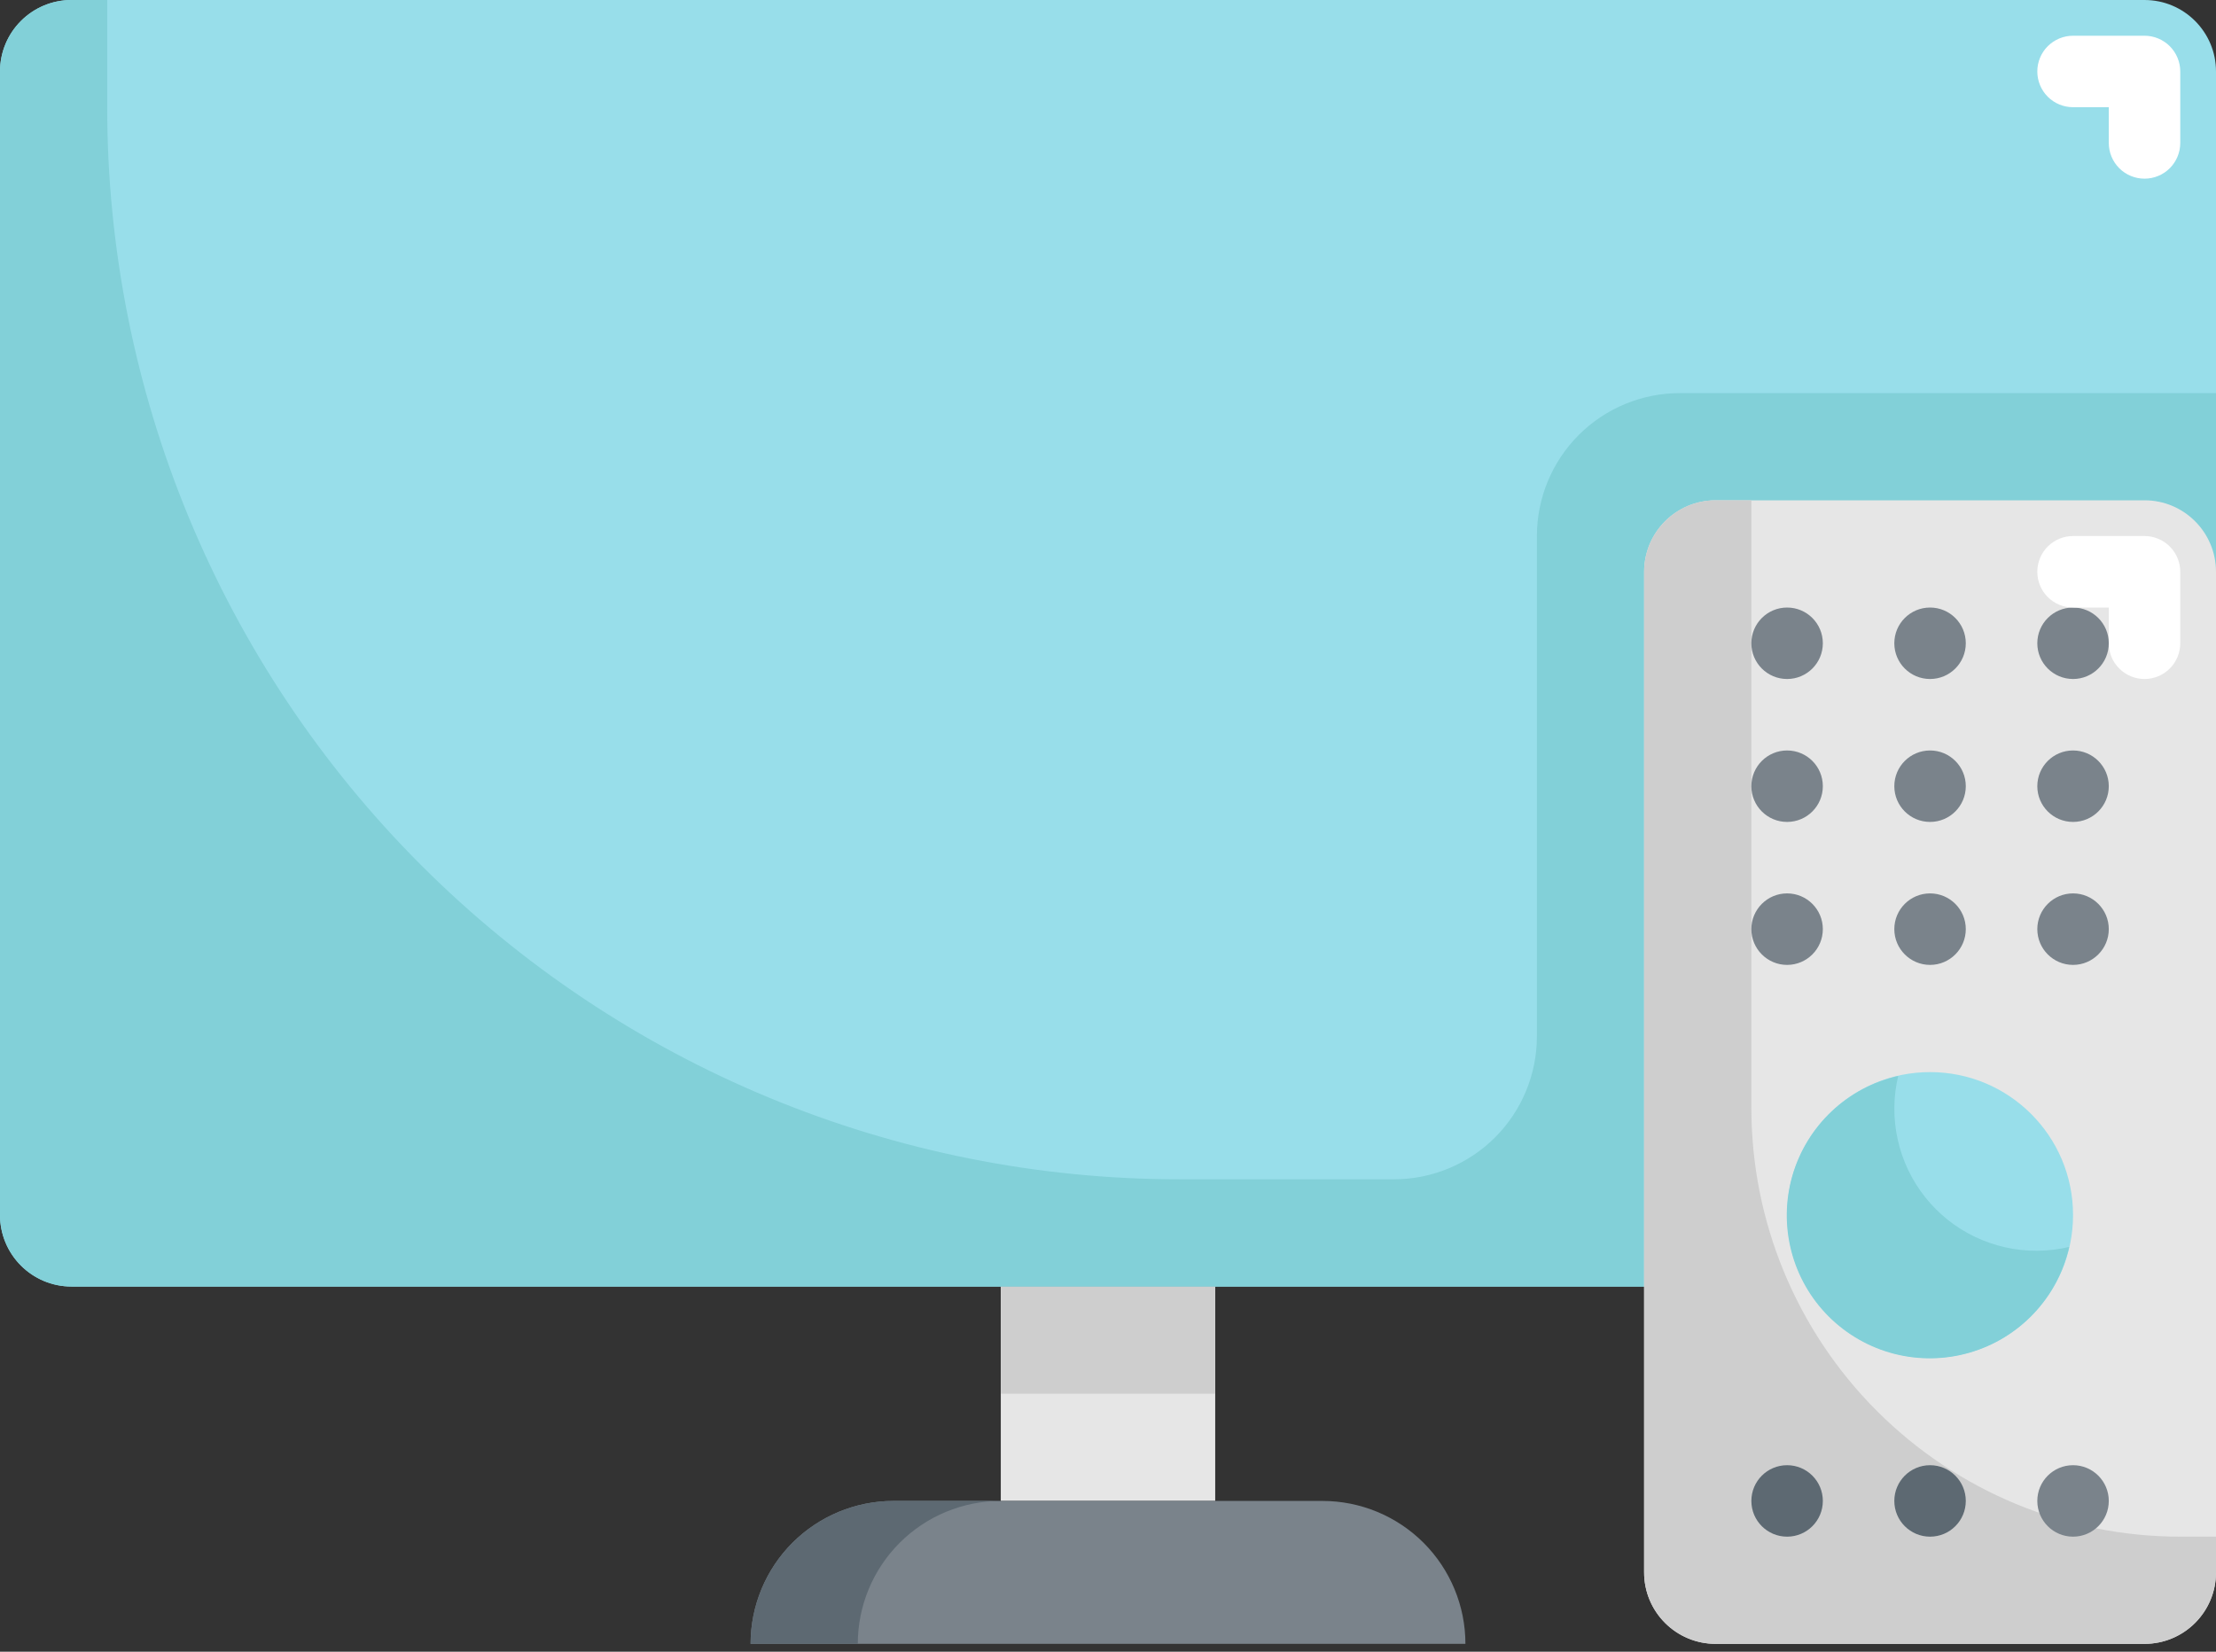
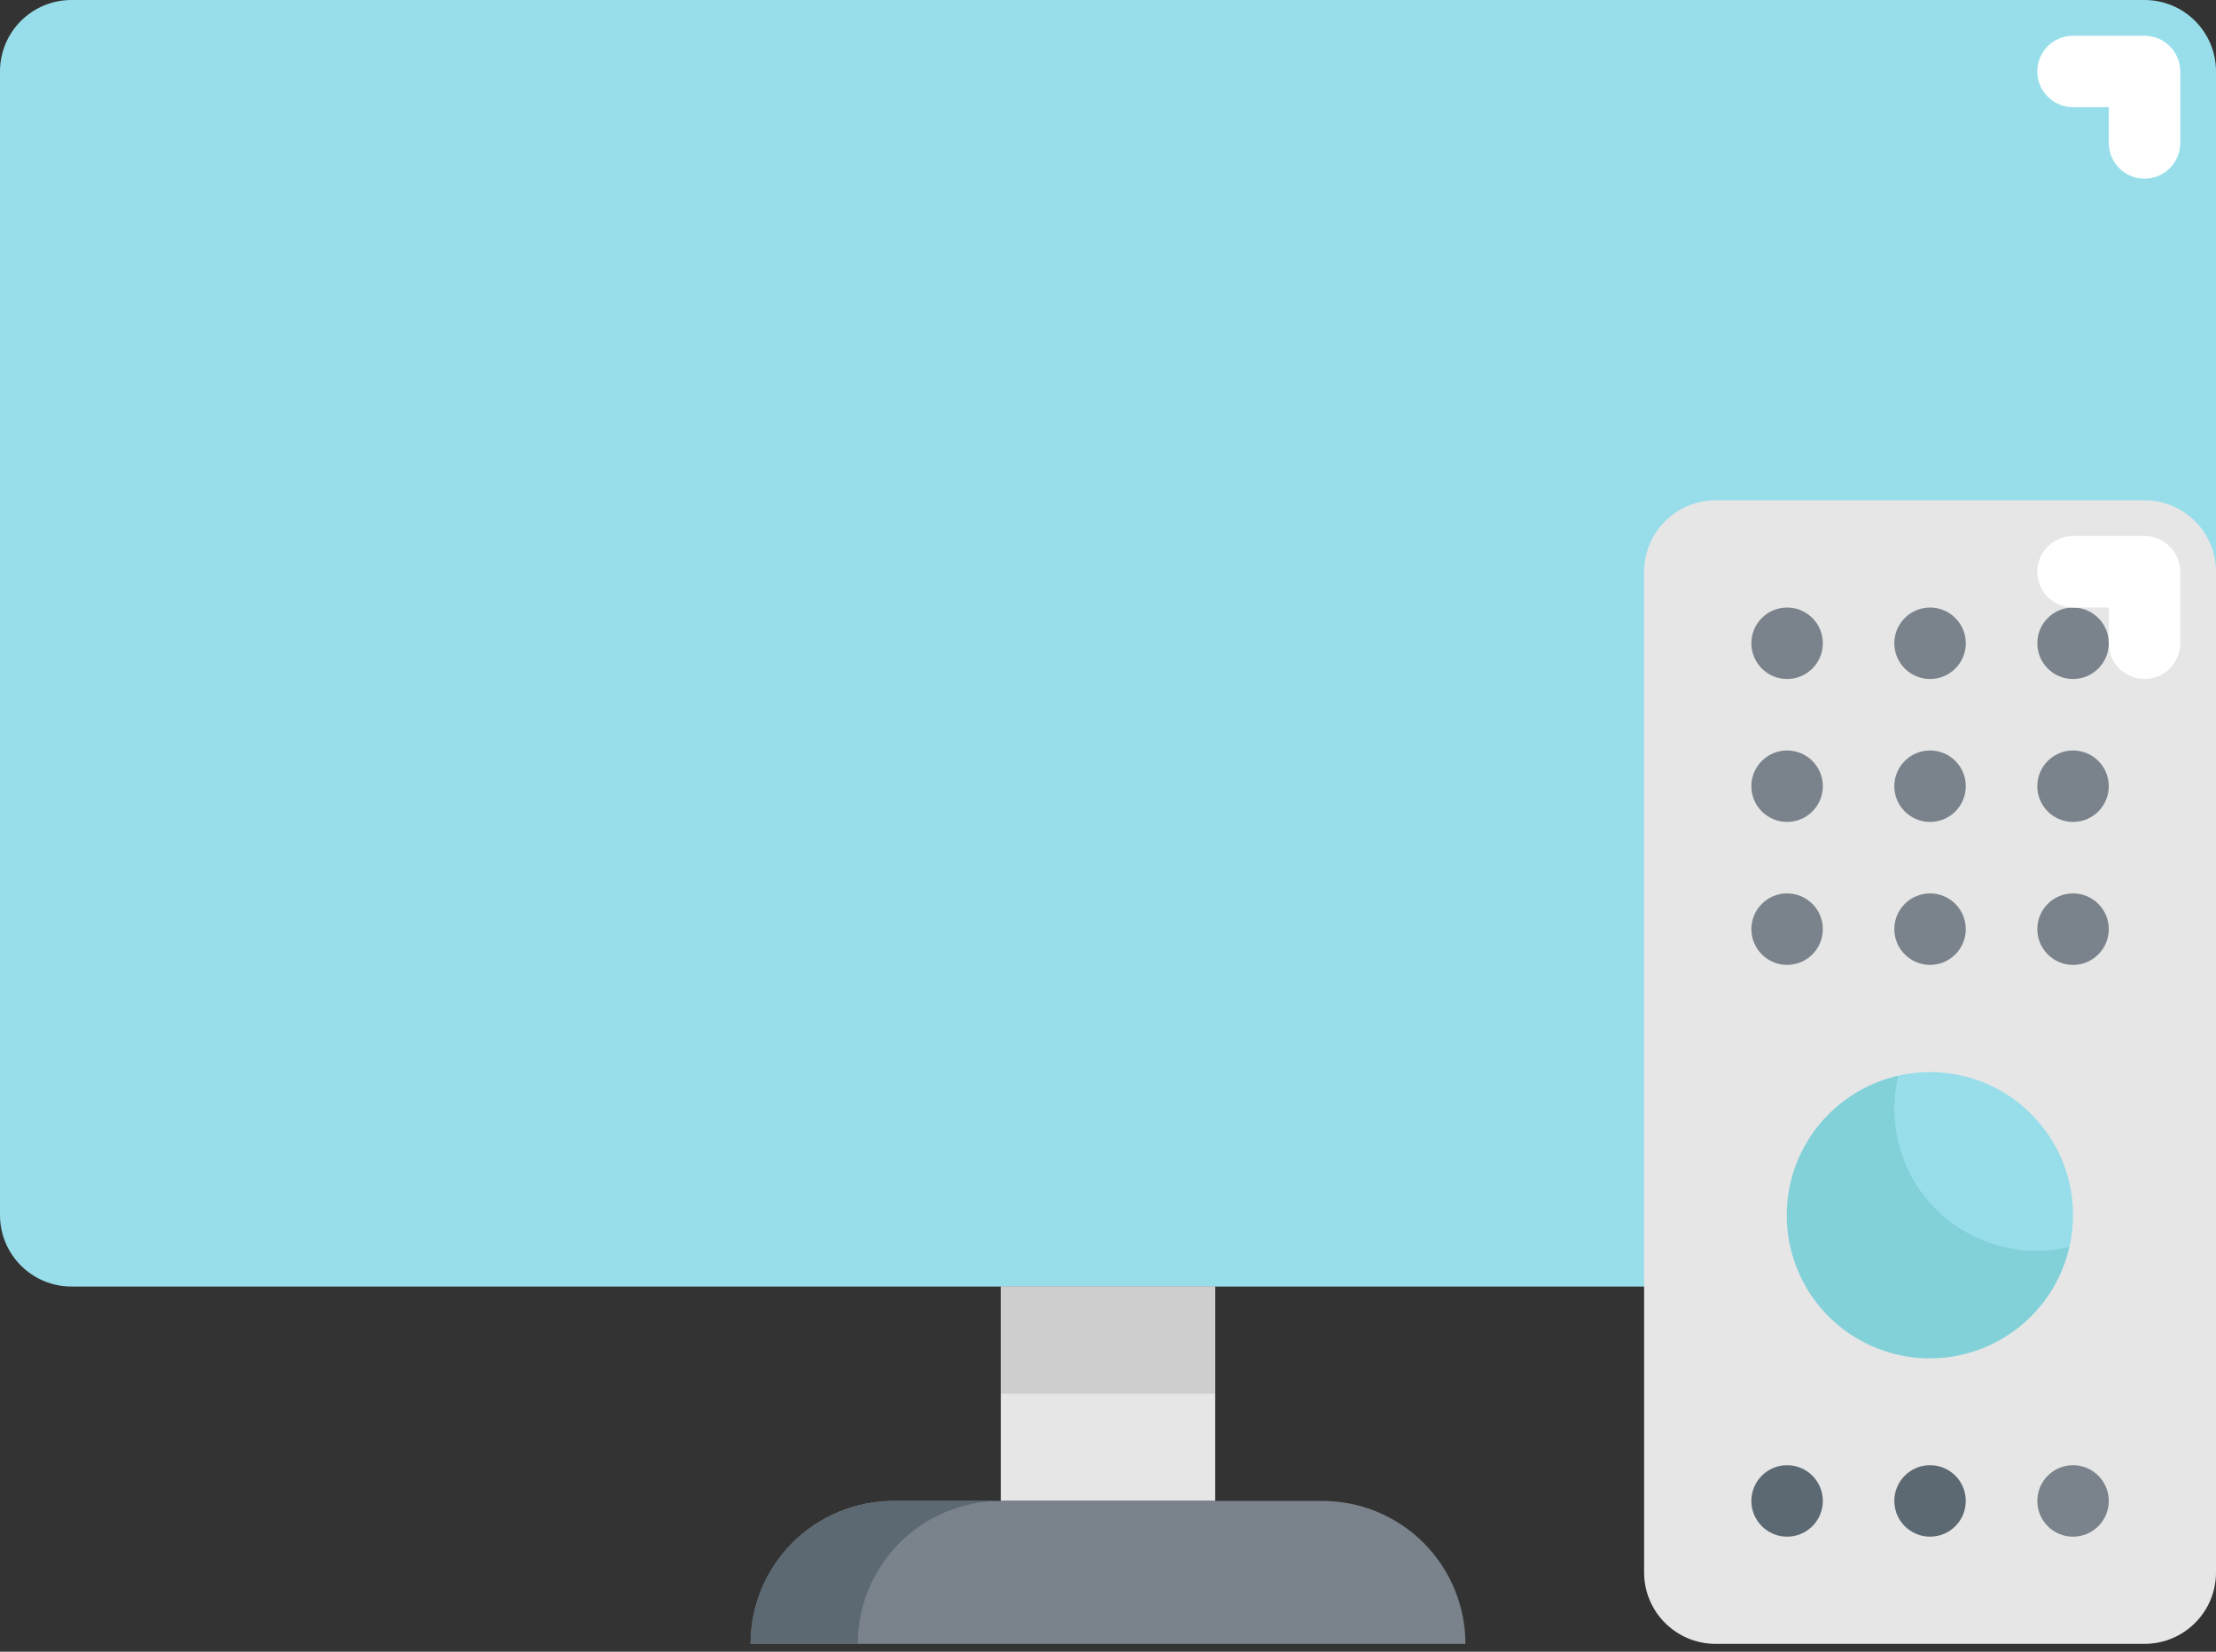
<svg xmlns="http://www.w3.org/2000/svg" width="55" height="41" viewBox="0 0 55 41" fill="none">
  <rect x="0" y="0" width="55" height="41" fill="#333333" stroke="none" />
  <path d="M53.226 0H1.774C0.794 0 0 0.794 0 1.774V30.161C0 31.141 0.794 31.936 1.774 31.936H53.226C54.206 31.936 55 31.141 55 30.161V1.774C55 0.794 54.206 0 53.226 0Z" fill="#98DEEA" />
  <path d="M24.839 31.936H30.161V37.258H24.839V31.936Z" fill="#E6E6E6" />
  <path d="M24.839 31.936H30.161V34.597H24.839V31.936Z" fill="#CECECE" />
  <path d="M22.177 37.258H32.823C33.764 37.258 34.666 37.632 35.332 38.297C35.997 38.963 36.371 39.865 36.371 40.806H18.629C18.629 39.865 19.003 38.963 19.668 38.297C20.334 37.632 21.236 37.258 22.177 37.258Z" fill="#7A838B" />
  <path d="M24.839 37.258H22.177C21.236 37.258 20.334 37.632 19.668 38.297C19.003 38.963 18.629 39.865 18.629 40.806H21.29C21.29 39.865 21.664 38.963 22.33 38.297C22.995 37.632 23.898 37.258 24.839 37.258Z" fill="#5D6972" />
-   <path d="M41.694 9.758C40.752 9.758 39.85 10.132 39.184 10.797C38.519 11.463 38.145 12.365 38.145 13.306V25.726C38.145 26.667 37.771 27.569 37.106 28.235C36.44 28.9 35.538 29.274 34.597 29.274H29.274C22.216 29.274 15.447 26.47 10.456 21.48C5.465 16.489 2.661 9.719 2.661 2.661V0H1.774C1.304 0 0.852 0.187 0.52 0.52C0.187 0.852 0 1.304 0 1.774V30.161C0 30.632 0.187 31.083 0.52 31.416C0.852 31.749 1.304 31.936 1.774 31.936H53.226C53.696 31.936 54.148 31.749 54.48 31.416C54.813 31.083 55 30.632 55 30.161V9.758H41.694Z" fill="#82D0D8" />
  <path d="M53.226 12.419H42.581C41.601 12.419 40.806 13.214 40.806 14.194V39.032C40.806 40.012 41.601 40.806 42.581 40.806H53.226C54.206 40.806 55 40.012 55 39.032V14.194C55 13.214 54.206 12.419 53.226 12.419Z" fill="#E6E6E6" />
-   <path d="M54.113 38.145C51.29 38.145 48.582 37.024 46.586 35.027C44.589 33.031 43.468 30.323 43.468 27.5V12.419H42.581C42.11 12.419 41.659 12.606 41.326 12.939C40.993 13.272 40.806 13.723 40.806 14.194V39.032C40.806 39.503 40.993 39.954 41.326 40.287C41.659 40.62 42.11 40.806 42.581 40.806H53.226C53.696 40.806 54.148 40.62 54.48 40.287C54.813 39.954 55 39.503 55 39.032V38.145H54.113Z" fill="#CECECE" />
  <path d="M47.903 33.71C49.863 33.71 51.452 32.121 51.452 30.161C51.452 28.202 49.863 26.613 47.903 26.613C45.944 26.613 44.355 28.202 44.355 30.161C44.355 32.121 45.944 33.71 47.903 33.71Z" fill="#98DEEA" />
  <path d="M50.565 31.048C50.031 31.052 49.503 30.934 49.021 30.704C48.539 30.474 48.115 30.137 47.783 29.719C47.45 29.301 47.217 28.812 47.101 28.291C46.985 27.769 46.989 27.228 47.112 26.709C46.493 26.849 45.923 27.152 45.461 27.588C44.999 28.023 44.663 28.574 44.486 29.184C44.31 29.794 44.301 30.44 44.459 31.054C44.617 31.669 44.937 32.23 45.386 32.679C45.835 33.127 46.396 33.448 47.011 33.606C47.625 33.764 48.271 33.755 48.881 33.578C49.491 33.402 50.042 33.066 50.477 32.604C50.913 32.142 51.216 31.572 51.356 30.953C51.097 31.014 50.831 31.046 50.565 31.048Z" fill="#82D0D8" />
  <path d="M44.355 16.855C44.845 16.855 45.242 16.458 45.242 15.968C45.242 15.478 44.845 15.081 44.355 15.081C43.865 15.081 43.468 15.478 43.468 15.968C43.468 16.458 43.865 16.855 44.355 16.855Z" fill="#7A838B" />
  <path d="M47.903 16.855C48.393 16.855 48.79 16.458 48.79 15.968C48.79 15.478 48.393 15.081 47.903 15.081C47.413 15.081 47.016 15.478 47.016 15.968C47.016 16.458 47.413 16.855 47.903 16.855Z" fill="#7A838B" />
  <path d="M51.452 16.855C51.941 16.855 52.339 16.458 52.339 15.968C52.339 15.478 51.941 15.081 51.452 15.081C50.962 15.081 50.565 15.478 50.565 15.968C50.565 16.458 50.962 16.855 51.452 16.855Z" fill="#7A838B" />
  <path d="M44.355 20.403C44.845 20.403 45.242 20.006 45.242 19.516C45.242 19.026 44.845 18.629 44.355 18.629C43.865 18.629 43.468 19.026 43.468 19.516C43.468 20.006 43.865 20.403 44.355 20.403Z" fill="#7A838B" />
  <path d="M47.903 20.403C48.393 20.403 48.79 20.006 48.79 19.516C48.79 19.026 48.393 18.629 47.903 18.629C47.413 18.629 47.016 19.026 47.016 19.516C47.016 20.006 47.413 20.403 47.903 20.403Z" fill="#7A838B" />
  <path d="M51.452 20.403C51.941 20.403 52.339 20.006 52.339 19.516C52.339 19.026 51.941 18.629 51.452 18.629C50.962 18.629 50.565 19.026 50.565 19.516C50.565 20.006 50.962 20.403 51.452 20.403Z" fill="#7A838B" />
  <path d="M44.355 23.952C44.845 23.952 45.242 23.554 45.242 23.064C45.242 22.575 44.845 22.177 44.355 22.177C43.865 22.177 43.468 22.575 43.468 23.064C43.468 23.554 43.865 23.952 44.355 23.952Z" fill="#7A838B" />
  <path d="M47.903 23.952C48.393 23.952 48.79 23.554 48.79 23.064C48.79 22.575 48.393 22.177 47.903 22.177C47.413 22.177 47.016 22.575 47.016 23.064C47.016 23.554 47.413 23.952 47.903 23.952Z" fill="#7A838B" />
  <path d="M51.452 23.952C51.941 23.952 52.339 23.554 52.339 23.064C52.339 22.575 51.941 22.177 51.452 22.177C50.962 22.177 50.565 22.575 50.565 23.064C50.565 23.554 50.962 23.952 51.452 23.952Z" fill="#7A838B" />
  <path d="M44.355 38.145C44.845 38.145 45.242 37.748 45.242 37.258C45.242 36.768 44.845 36.371 44.355 36.371C43.865 36.371 43.468 36.768 43.468 37.258C43.468 37.748 43.865 38.145 44.355 38.145Z" fill="#5D6972" />
  <path d="M47.903 38.145C48.393 38.145 48.79 37.748 48.79 37.258C48.79 36.768 48.393 36.371 47.903 36.371C47.413 36.371 47.016 36.768 47.016 37.258C47.016 37.748 47.413 38.145 47.903 38.145Z" fill="#5D6972" />
  <path d="M51.452 38.145C51.941 38.145 52.339 37.748 52.339 37.258C52.339 36.768 51.941 36.371 51.452 36.371C50.962 36.371 50.565 36.768 50.565 37.258C50.565 37.748 50.962 38.145 51.452 38.145Z" fill="#7A838B" />
  <path d="M53.226 4.435C52.99 4.435 52.765 4.342 52.599 4.176C52.432 4.009 52.339 3.784 52.339 3.548V2.661H51.452C51.216 2.661 50.991 2.568 50.824 2.401C50.658 2.235 50.565 2.009 50.565 1.774C50.565 1.539 50.658 1.313 50.824 1.147C50.991 0.981 51.216 0.887 51.452 0.887H53.226C53.461 0.887 53.687 0.981 53.853 1.147C54.019 1.313 54.113 1.539 54.113 1.774V3.548C54.113 3.784 54.019 4.009 53.853 4.176C53.687 4.342 53.461 4.435 53.226 4.435Z" fill="white" />
  <path d="M53.226 16.855C52.99 16.855 52.765 16.761 52.599 16.595C52.432 16.429 52.339 16.203 52.339 15.968V15.081H51.452C51.216 15.081 50.991 14.987 50.824 14.821C50.658 14.655 50.565 14.429 50.565 14.194C50.565 13.958 50.658 13.733 50.824 13.566C50.991 13.4 51.216 13.306 51.452 13.306H53.226C53.461 13.306 53.687 13.4 53.853 13.566C54.019 13.733 54.113 13.958 54.113 14.194V15.968C54.113 16.203 54.019 16.429 53.853 16.595C53.687 16.761 53.461 16.855 53.226 16.855Z" fill="white" />
</svg>